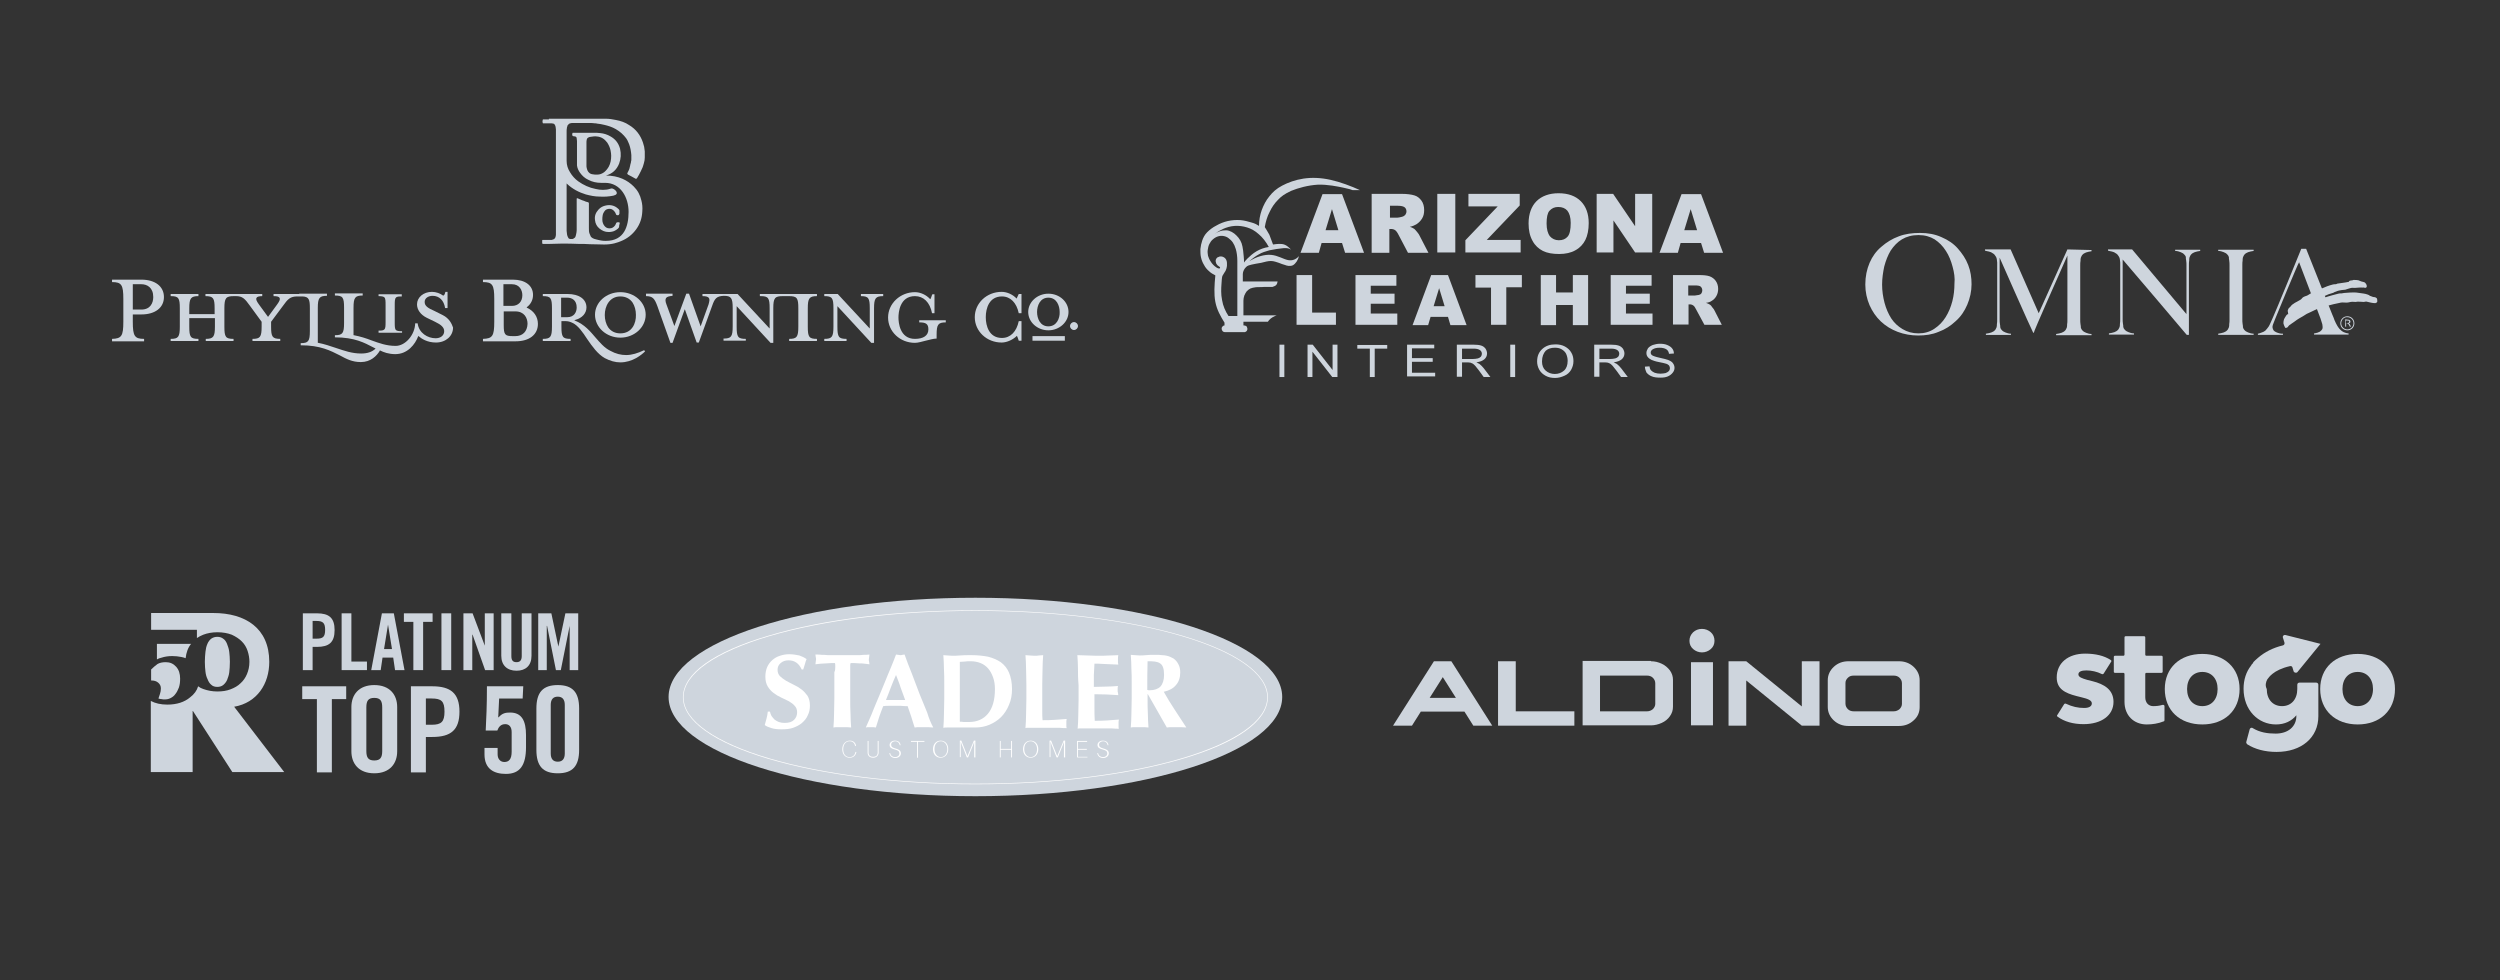
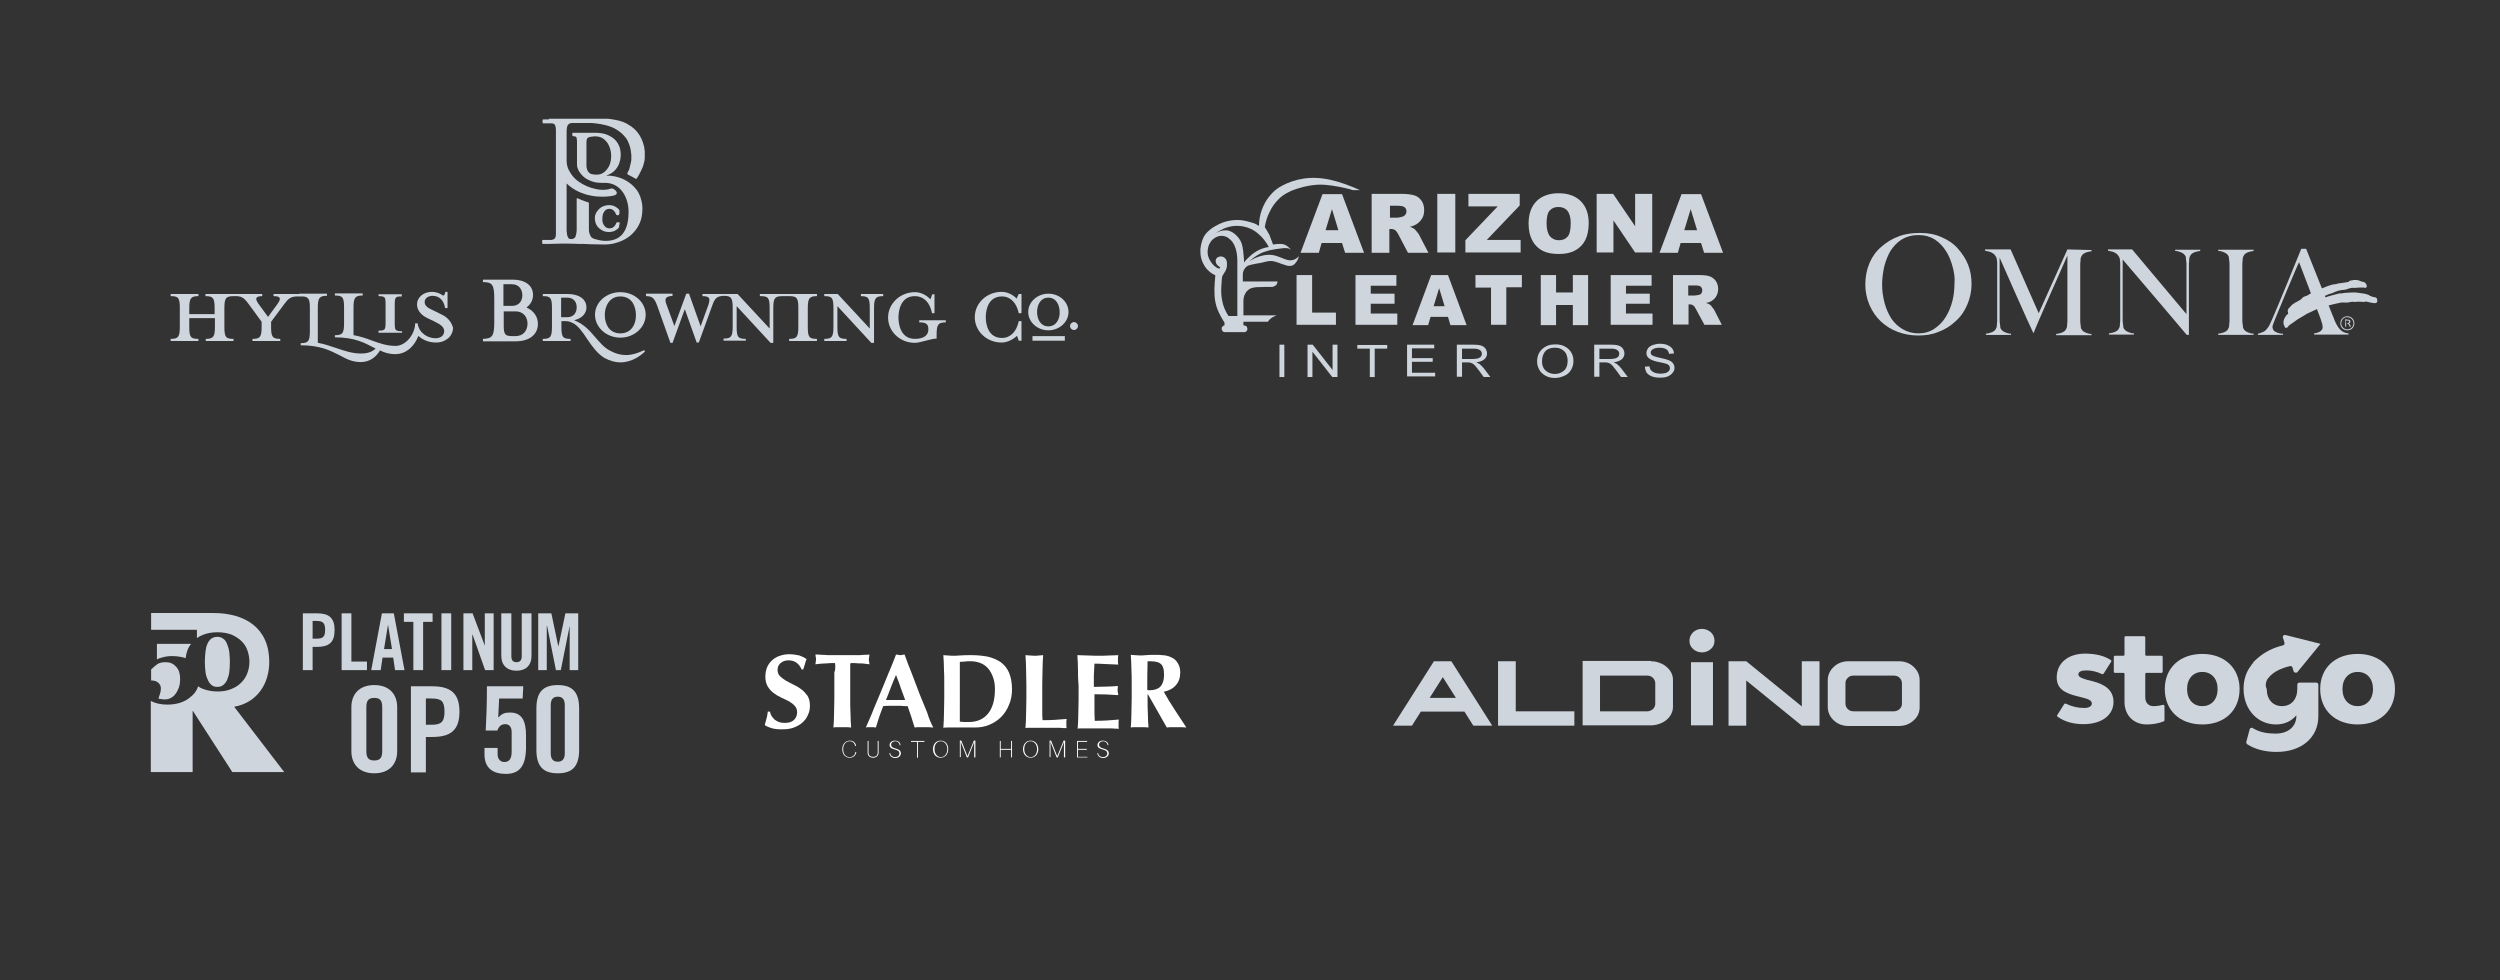
<svg xmlns="http://www.w3.org/2000/svg" version="1.1" id="Layer_1" x="0px" y="0px" viewBox="0 0 818.9 321" style="enable-background:new 0 0 818.9 321;" xml:space="preserve">
  <rect x="0" y="0" width="818.9" height="321" fill="#333333" stroke="none" />
  <style type="text/css">
	.st0{fill:#CED5DD;}
	.st1{fill-rule:evenodd;clip-rule:evenodd;fill:#CED5DD;}
	.st2{enable-background:new    ;}
	.st3{fill:#FFFFFF;}
</style>
  <g>
    <path class="st0" d="M644.4,99.8c-0.9,2.1-2.1,3.9-3.8,5.4c-1.6,1.5-3.4,2.7-5.6,3.5c-2.1,0.9-4.4,1.2-6.7,1.2s-4.6-0.4-6.7-1.2   s-3.9-1.9-5.5-3.4c-1.6-1.5-2.8-3.3-3.7-5.3c-0.9-2.1-1.4-4.4-1.4-6.8c0-2.6,0.5-5,1.4-7.1c0.9-2.1,2.2-3.9,3.9-5.3   c1.6-1.4,3.5-2.6,5.7-3.4c2.1-0.8,4.4-1.1,6.9-1.1c2.6,0,4.9,0.4,7.1,1.4c2.1,0.9,3.9,2.1,5.3,3.7s2.6,3.3,3.4,5.4   c0.8,2,1.1,4.2,1.1,6.3C645.8,95.4,645.3,97.7,644.4,99.8 M639.6,87.4c-0.5-1.9-1.2-3.7-2.2-5.2c-1-1.6-2.2-2.8-3.7-3.8   c-1.5-0.9-3.2-1.4-5.3-1.4s-3.9,0.5-5.4,1.4s-2.7,2.2-3.7,3.7c-0.9,1.5-1.6,3.3-2.1,5.2c-0.4,1.9-0.7,3.9-0.7,5.9   c0,2.1,0.3,4.1,0.8,6c0.5,1.9,1.3,3.7,2.2,5.1c1,1.5,2.2,2.6,3.7,3.5c1.5,0.9,3.2,1.4,5.2,1.4s3.7-0.5,5.2-1.5   c1.5-1,2.7-2.2,3.7-3.8c1-1.6,1.7-3.3,2.2-5.2c0.5-1.9,0.7-3.9,0.7-5.8C640.4,91.1,640.1,89.2,639.6,87.4" />
    <path class="st0" d="M745.2,104.6c-0.7,1.7-0.9,2.2-0.8,2.8c0.1,0.4,0.2,0.6,0.4,0.9c0.4,0.4,1.1,0.7,1.9,0.9   c0.4,0.1,0.7,0.1,1.1,0.1v0.4h-8.2v-0.4c0.6-0.1,1.3-0.4,1.8-0.6c0.5-0.3,0.7-0.4,0.8-0.6c0.2-0.2,0.4-0.4,0.9-1.1   c0.4-0.6,0.9-1.9,1.5-3.2c0.6-1.2,8.7-21,9.2-22.3h1.6c0,0,7.9,19.8,8.5,21.4c0.4,0.9,0.6,1.4,0.8,2c0.4,0.9,0.5,1.1,0.9,1.8   c0.3,0.5,0.9,1.5,2.1,2.1c0.4,0.2,1.1,0.4,1.6,0.4v0.4h-11.3v-0.4c0.1,0,0.3,0,0.6-0.1s0.6-0.1,0.9-0.3c0.4-0.1,0.6-0.3,0.9-0.6   c0.2-0.2,0.4-0.5,0.4-0.9c0-0.2,0-0.5-0.1-1.1c-0.1-0.4-0.6-1.9-0.6-1.9l-7-18.4C752.8,86.1,745.6,103.6,745.2,104.6" />
    <path class="st0" d="M730.3,86.9c0-0.4,0-1.1-0.1-1.6c-0.1-0.4-0.1-0.7-0.1-1c-0.1-0.4-0.2-0.6-0.4-0.8c-0.4-0.5-0.8-0.7-1.3-0.9   c-0.5-0.2-1.1-0.4-1.8-0.4v-0.4h11.6v0.4c-0.6,0.1-1.3,0.2-1.8,0.4c-0.5,0.2-0.9,0.4-1.3,0.9c-0.1,0.2-0.3,0.5-0.4,0.8   c-0.1,0.4-0.1,0.6-0.1,1c-0.1,0.4-0.1,1.1-0.1,1.6v17.7c0,0.4,0,1.1,0.1,1.6c0.1,0.4,0.1,0.7,0.1,1c0.1,0.3,0.2,0.6,0.4,0.8   c0.4,0.5,0.8,0.7,1.3,0.9c0.5,0.2,1.1,0.4,1.8,0.4v0.4h-11.6v-0.4c0.6-0.1,1.3-0.2,1.8-0.4c0.5-0.2,0.9-0.4,1.3-0.9   c0.1-0.2,0.3-0.5,0.4-0.8c0.1-0.4,0.1-0.6,0.1-1c0.1-0.4,0.1-1.1,0.1-1.6V86.9z" />
    <path class="st0" d="M694.5,86c-0.1-0.9-0.1-1.4-0.4-1.9c-0.3-0.5-0.6-0.9-1-1.1c-0.4-0.3-0.8-0.5-1.3-0.6   c-0.6-0.1-0.9-0.2-1.3-0.3v-0.4h7.9l17.8,21.2l0,0v-16c0-0.4,0-1.1-0.1-1.6c-0.1-0.4-0.1-0.7-0.1-1s-0.2-0.6-0.4-0.8   c-0.4-0.5-0.8-0.7-1.3-0.9c-0.5-0.2-1.1-0.4-1.8-0.4v-0.4h8.2v0.4c-0.6,0.1-1.3,0.2-1.8,0.4c-0.5,0.2-0.9,0.4-1.3,0.9   c-0.1,0.2-0.3,0.5-0.4,0.8c-0.1,0.4-0.1,0.6-0.1,1c-0.1,0.4-0.1,1.1-0.1,1.6v22.8h-0.7c0,0-19.3-22.8-21-24.7l0,0v19.5   c0,0.4,0,1.1,0.1,1.6c0.1,0.4,0.1,0.7,0.1,1c0.1,0.4,0.2,0.6,0.4,0.8c0.4,0.5,0.8,0.7,1.3,0.9c0.5,0.2,1.1,0.4,1.8,0.4v0.4h-8.2   v-0.4c0.6-0.1,1.3-0.2,1.8-0.4c0.5-0.2,0.9-0.4,1.3-0.9c0.1-0.2,0.3-0.5,0.4-0.8c0.1-0.4,0.1-0.6,0.1-1c0.1-0.4,0.1-1.1,0.1-1.6   L694.5,86L694.5,86z" />
    <path class="st0" d="M685.1,81.9v0.4c-0.6,0.1-1.3,0.2-1.8,0.4c-0.5,0.2-0.9,0.4-1.3,0.9c-0.1,0.2-0.3,0.5-0.4,0.8   c-0.1,0.4-0.1,0.6-0.1,1c-0.1,0.4-0.1,1.1-0.1,1.6v17.7c0,0.4,0,1.1,0.1,1.6c0.1,0.4,0.1,0.7,0.1,1c0.1,0.3,0.2,0.6,0.4,0.8   c0.4,0.5,0.8,0.7,1.3,0.9s1.1,0.4,1.8,0.4v0.4h-11.6v-0.4c0.6-0.1,1.3-0.2,1.8-0.4c0.5-0.2,0.9-0.4,1.3-0.9   c0.1-0.2,0.3-0.5,0.4-0.8c0.1-0.4,0.1-0.6,0.1-1c0.1-0.4,0.1-1.1,0.1-1.6V83.7c-10.9,24.6-10.8,24.6-11,25.3h-0.2   C665,107.1,655,84.4,655,84.4v0.7v19.5c0,0.4,0,1.1,0.1,1.6c0.1,0.4,0.1,0.7,0.1,1c0.1,0.4,0.2,0.6,0.4,0.8   c0.4,0.5,0.8,0.7,1.3,0.9c0.5,0.2,1.1,0.4,1.8,0.4v0.4h-8.2v-0.4c0.6-0.1,1.3-0.2,1.8-0.4c0.5-0.2,0.9-0.4,1.3-0.9   c0.1-0.2,0.3-0.5,0.4-0.8c0.1-0.4,0.1-0.6,0.1-1c0.1-0.4,0.1-1.1,0.1-1.6V86c-0.1-0.9-0.1-1.4-0.4-1.9c-0.3-0.5-0.6-0.9-1-1.1   c-0.4-0.3-0.8-0.5-1.3-0.6c-0.6-0.1-0.9-0.2-1.3-0.3v-0.4h8.4l9.2,20.9c0,0,9.3-20.7,9.4-20.9L685.1,81.9L685.1,81.9z" />
    <path class="st1" d="M770.9,91.7c0.6,0,1.1,0,1.6,0.1c0.3,0.1,0.7,0.3,1,0.4c0.4,0.1,1,0.2,1.2,0.4c0.4,0.3,1.1,1.7-0.1,1.7   c-0.2-0.2-0.4-0.1-0.8-0.1c-0.6-0.1-1.9,0.1-2.4,0.1c-0.6,0-1-0.1-1.6,0.1c-0.5,0.1-1.2,0.4-1.6,0.5c-0.4,0-0.7,0.1-1.1,0.1   c-0.6,0.1-1.3,0.2-1.9,0.5c-0.4,0.1-0.6,0.2-0.9,0.4c-0.5,0.2-1.1,0.3-1.6,0.5c-0.3,0.1-0.5,0.2-0.9,0.4c-0.3,0.1-0.9,0.3-1.1,0.4   c-0.5,0.2-0.9,0.4-1.4,0.6c-0.4,0.2-1,0.6-0.7,0.6c0.1,0,1.1-0.4,1.6-0.6c0.4-0.1,0.7-0.1,1-0.3c0.4-0.1,0.9-0.2,1.4-0.4   c0.5-0.1,0.9-0.3,1.4-0.4c0.4-0.1,1.5-0.4,1.9-0.5c0.4-0.1,0.6-0.1,1.1-0.1c0.6-0.1,1.1-0.2,1.7-0.2c0.9-0.1,1.6-0.1,2.4-0.1   c0.4,0,0.9,0,1.3,0.1c1.1,0.2,2.2,0.2,3.2,0.6c0.6,0.2,0.5,0.4,1,0.5c0.4,0.1,0.6,0.3,0.9,0.3c0.5,0,0.9,0.2,1.1,0.5   c0.1,0.2,0.1,0.6,0.1,1c-0.1,0.4-0.4,0.3-0.6,0.5c-1.1,0-1.9-0.3-2.9-0.5c-0.2-0.1-0.6,0.1-0.9,0.1c-0.9,0-1.9-0.2-2.7,0   c-0.6,0-1-0.1-1.6,0c-0.5,0.1-1.1,0.3-1.9,0.2c-0.3,0-1.2-0.1-1.7,0.1c-1.7,0.3-2.6,0.6-3.8,0.9c-0.4,0-1,0.3-1.4,0.4   c-0.7,0.2-1.3,0.4-2,0.6c-0.7,0.4-1.6,0.7-2.3,1.1c-0.4,0.2-0.9,0.4-1.3,0.6c-0.9,0.6-1.6,1-2.5,1.5c-0.5,0.3-1.1,0.7-1.6,1.1   c-0.5,0.4-1.1,0.7-1.6,1.1c-0.5,0.4-0.4,0.9-1.3,0.9c-0.1-0.1,0,0-0.1-0.1c-0.2-0.4-0.4-0.8-0.5-1.2c-0.1-0.3,0-0.6,0-0.9   c0.1-0.9,0.6-1.3,0.9-1.9c0.1-0.2,0.4-0.4,0.6-0.4c0.1,0,0-0.1,0-0.2c-0.1-0.1,0-0.5-0.1-0.6c-0.1-0.3,0-0.6,0.2-1   c0-0.1,0.5-0.5,0.6-0.6c0.7-1.1,2.2-1.6,3.3-2.3c0.4-0.2,0.6-0.7,1-0.9c0.4-0.2,0.6-0.3,1-0.4c0.4-0.1,1-0.6,1.4-0.8   c0.4-0.1,0.4-0.1,0.7-0.3c0.5-0.2,0.7-0.4,1.2-0.6c0.6-0.3,1.1-0.4,1.7-0.7c1.1-0.5,2.4-1,3.6-1.3c0.3-0.1,0.6-0.1,0.9-0.1   c0.2,0,0.5-0.1,0.6-0.2c1.2-0.2,2.5-0.3,3.8-0.6C769.5,91.7,770.4,92,770.9,91.7" />
    <path class="st0" d="M771.2,105.9c0,1.3-1,2.3-2.3,2.3s-2.3-1-2.3-2.3c0-1.3,1-2.3,2.3-2.3S771.2,104.6,771.2,105.9 M766.9,105.9   c0,1.1,0.9,2,2,2c1.1,0,2-0.9,2-2c0-1.1-0.9-2-2-2C767.8,103.8,766.9,104.8,766.9,105.9 M769,104.7c0.5,0,0.9,0.2,0.9,0.6   c0,0.3-0.1,0.6-0.6,0.6c0.4,0.2,0.4,0.2,0.8,1.1h-0.4c-0.4-0.9-0.6-1.1-1.1-1.1h-0.1v1.1h-0.3v-2.4L769,104.7L769,104.7z    M768.7,105.8c0.6,0,0.8-0.1,0.8-0.4c0-0.4-0.2-0.4-0.7-0.4h-0.4v0.9H768.7z" />
  </g>
  <g>
    <g>
      <path class="st0" d="M673.9,234.2l2.2-3.5c0.1-0.2,0.4-0.3,0.6-0.2c2.1,1,4,1.4,6,1.4c1.5,0,2.5-0.5,2.5-1.5s-1.3-1.5-3.4-2    l-1.6-0.4c-3.9-1-6.5-2.4-6.5-6.1c0-4.7,3.7-7.8,9.3-7.8c3.4,0,6.3,0.7,8.4,2.1c0.2,0.1,0.3,0.4,0.1,0.6l-2.4,3.8    c-0.1,0.2-0.4,0.3-0.6,0.2c-1.6-0.8-3.4-1.2-5.1-1.2c-1.6,0-2.6,0.4-2.6,1.3c0,0.9,1.2,1.3,2.9,1.8l1.6,0.4c4.1,1,7,2.9,7,6.8    c0,4.4-3.9,7.3-9.8,7.3c-3.4,0-6.3-0.8-8.6-2.5C673.8,234.6,673.7,234.4,673.9,234.2z" />
    </g>
    <g>
      <path class="st0" d="M709,231.3v4.6c0,0.2-0.1,0.4-0.3,0.4c-1.7,0.7-3.7,1-5.5,1c-4.3,0-7.3-3-7.3-7.4v-9.1c0-0.3-0.2-0.4-0.4-0.4    h-2.7c-0.3,0-0.4-0.2-0.4-0.4v-4.8c0-0.3,0.2-0.4,0.4-0.4h2.7c0.3,0,0.4-0.2,0.4-0.4v-5.6c0-0.3,0.2-0.4,0.4-0.4h6    c0.3,0,0.4,0.2,0.4,0.4v5.6c0,0.3,0.2,0.4,0.4,0.4h4.9c0.3,0,0.4,0.2,0.4,0.4v4.8c0,0.3-0.2,0.4-0.4,0.4h-4.9    c-0.3,0-0.4,0.2-0.4,0.4v7.6c0,1.8,1.1,2.9,2.6,2.9c1,0,2-0.1,3-0.4C708.7,230.8,709,231,709,231.3z" />
    </g>
    <g>
      <path class="st0" d="M709.1,225.7c0-6.9,4.9-11.5,12.3-11.5c7.2,0,12.2,4.6,12.2,11.5c0,7-4.9,11.6-12.2,11.6    C714,237.3,709.1,232.7,709.1,225.7z M726.4,225.7c0-3.4-2-5.6-5-5.6c-3,0-5,2.2-5,5.6c0,3.4,2,5.6,5,5.6    C724.4,231.3,726.4,229.1,726.4,225.7z" />
    </g>
    <g>
      <path class="st0" d="M760,225.7c0-6.9,4.9-11.5,12.3-11.5c7.2,0,12.2,4.6,12.2,11.5c0,7-4.9,11.6-12.2,11.6    C765,237.3,760,232.7,760,225.7z M777.3,225.7c0-3.4-2-5.6-5-5.6c-3,0-5,2.2-5,5.6c0,3.4,2,5.6,5,5.6    C775.2,231.3,777.3,229.1,777.3,225.7z" />
    </g>
    <g>
      <path class="st0" d="M738,217.2L738,217.2c-0.3,0.3-0.6,0.6-0.8,1C737.4,217.9,737.7,217.5,738,217.2z" />
      <path class="st0" d="M760.2,211.1L760.2,211.1L760.2,211.1z" />
      <path class="st0" d="M742.7,222.5c0.3-0.4,0.8-1.1,1.7-1.8c1.1-0.9,3-1.9,5.7-2.5c0.4-0.1,0.7,0.1,0.8,0.4l0.4,1.3    c0.2,0.5,0.9,0.6,1.2,0.3l7.6-9.3l0,0l-11.5-2.9c-0.6-0.1-1,0.4-0.8,0.9l0.5,1.6c0.1,0.4-0.1,0.8-0.5,0.9c-3.3,0.8-6,2.2-8.2,4.1    c-0.6,0.5-1.1,1-1.6,1.5l0.1,0.1c-0.3,0.3-0.6,0.6-0.8,1c-1.5,1.9-2.4,4.5-2.4,7.5c0,7,4.8,11.7,10.6,11.7c2.9,0,5.1-1.1,6.7-3    v0.2c0,3.5-2.7,5.8-6.8,5.8c-2.7,0-5.2-0.4-7.5-1.8c-0.4-0.3-0.9,0-1,0.4l-1.1,4.1c-0.1,0.3,0.1,0.6,0.3,0.8    c2.5,1.6,5.8,2.5,9.6,2.5c8.2,0,13.7-4.7,13.7-11.7v-10.3c0-0.4-0.3-0.7-0.7-0.7h-5.5c-0.4,0-0.7,0.3-0.7,0.7v1.4    c0,3.4-2,5.6-5,5.6c-3,0-5-2.2-5-5.6C741.9,224.5,742.2,223.4,742.7,222.5L742.7,222.5z" />
    </g>
  </g>
  <g>
    <g class="st2">
      <path class="st0" d="M475.4,216.6l13.4,21.1h-6.2l-2.9-4.6h-14.3l-2.9,4.6h-6.2l13.4-21.1H475.4z M468.3,228.6h8.6l-4.3-6.8    L468.3,228.6z" />
      <path class="st0" d="M490.7,237.7v-21.1h5.8V233h19.2v4.7H490.7z" />
      <path class="st0" d="M540.8,216.6c1.3,0,2.4,0.3,3.5,0.8c1.1,0.5,2,1.3,2.7,2.2c0.7,1,1,2,1,3.1v8.8c0,1.1-0.3,2.1-1,3.1    c-0.7,1-1.6,1.7-2.7,2.2c-1.1,0.5-2.3,0.8-3.5,0.8h-22.4v-21.1H540.8z M524.1,233h15.4c0.8,0,1.4-0.3,1.9-0.7    c0.5-0.5,0.8-1.1,0.8-1.7v-6.8c0-0.7-0.3-1.3-0.8-1.8c-0.5-0.5-1.2-0.7-1.9-0.7h-15.4V233z" />
      <path class="st0" d="M572,216.6l18.2,14.8v-14.8h5.8v21.1h-5.8L572,222.9v14.8h-5.8v-21.1H572z" />
      <path class="st0" d="M622,216.6c1.9,0,3.5,0.6,4.8,1.8c1.3,1.2,2,2.7,2,4.4v8.8c0,1.7-0.6,3.2-2,4.4c-1.3,1.2-2.9,1.8-4.8,1.8    h-16.5c-1.9,0-3.5-0.6-4.8-1.8c-1.3-1.2-2-2.7-2-4.4v-8.8c0-1.7,0.7-3.2,2-4.4c1.3-1.2,2.9-1.8,4.8-1.8H622z M605.3,222    c-0.5,0.5-0.8,1-0.8,1.7v6.8c0,0.7,0.3,1.3,0.8,1.8c0.5,0.5,1.2,0.7,1.9,0.7h13.1c0.8,0,1.4-0.3,1.9-0.7c0.5-0.5,0.8-1.1,0.8-1.7    v-6.8c0-0.7-0.3-1.3-0.8-1.8c-0.5-0.5-1.2-0.7-1.9-0.7h-13.1C606.4,221.3,605.8,221.5,605.3,222z" />
    </g>
    <g class="st2">
      <path class="st0" d="M557.5,213.7c-1.1,0-2.1-0.4-2.9-1.1c-0.8-0.7-1.2-1.6-1.2-2.7c0-1.1,0.4-2,1.2-2.8c0.8-0.7,1.7-1.1,2.9-1.1    c1.1,0,2.1,0.4,2.9,1.1c0.8,0.7,1.2,1.7,1.2,2.8c0,1.1-0.4,2-1.2,2.7C559.6,213.3,558.6,213.7,557.5,213.7z M553.9,216.9h7.2v20.7    h-7.2V216.9z" />
    </g>
  </g>
  <g>
    <g>
-       <path class="st0" d="M46.3,101.4h-2.8v-8.3h2.8c1.9,0,3.9,1.1,3.9,4.2C50.2,99.3,49.2,101.4,46.3,101.4 M46.3,91.6h-9.6v0.8    c3.1,0,3.7,0.9,3.7,5.5v7.5c0,4.7-0.6,5.5-3.7,5.6v0.8h10.5v-0.8c-3.1,0-3.7-0.9-3.7-5.6V103h2.8c4.5,0,7.4-2.2,7.4-5.7    C53.7,93.8,50.8,91.6,46.3,91.6" />
      <path class="st0" d="M168.8,110.1h-0.9c-2.5,0-2.9-0.5-2.9-3.6v-4.5h3.8c2.9,0,4,2.1,4,4.1C172.7,108.6,171.2,110.1,168.8,110.1     M164.9,93.1h2.8c2.5,0,3.4,2,3.4,3.6c0,2.1-1.3,3.5-3.4,3.5h-2.8V93.1z M172.6,100.8l-0.1-0.1l0.1-0.1c1.3-1,2-2.4,2-4    c0-3.1-2.6-5-6.6-5h-9.8v0.8c3.1,0,3.7,0.9,3.7,5.5v7.5c0,4.7-0.6,5.5-3.7,5.6v0.8h10.7c4.5,0,7.3-2.2,7.3-5.7    C176.2,103.7,174.8,101.8,172.6,100.8" />
      <path class="st0" d="M145,103.2l-2.6-1.3c-2.3-1-3.3-1.7-3.3-3c0-1.3,1.3-2,2.6-2c2.2,0,3.7,1.5,4.1,4h0.8v-5.3h-0.7    c-0.1,0.5-0.3,1-0.6,1.2l-0.1,0l-0.1,0c-0.9-0.7-2.3-1.2-3.6-1.2c-2.8,0-4.9,1.8-4.9,4.1c0,1.8,1.2,3.4,3.2,4.4l2.7,1.3    c2.1,1,3,1.9,3,3.1c0,1.4-1.2,2.3-2.8,2.3c-2.6,0-5.5-1.7-5.9-4.9h-0.8c-0.1,3.8-3.2,7.4-6.4,7.4c-3,0-5.4-0.9-7.9-1.8    c-1.8-0.7-3.7-1.3-5.8-1.7l-0.1,0v-9c0-3.3,0.5-4,3-4v-0.7h-9.1v0.7c2.6,0,3,0.6,3,4v5c0,3.4-0.5,4-3,4v0.7    c6.5,0,9.7,1.8,12.6,3.3c0.2,0.1,0.4,0.2,0.6,0.3l0.1,0.1l-0.1,0.1c-1.1,1-2.6,1.5-4.6,1.5c-3,0-5.5-0.9-8.2-1.8    c-1.8-0.6-3.8-1.3-5.9-1.7l-0.1,0v-11.4c0-3.3,0.5-4,3-4v-0.7h-9.1v0.1h-8.4V97c1.2,0,1.8,0.2,2,0.6c0.2,0.4,0,1-0.8,2.1l-3,4.1    l-3-4.1c-0.8-1.1-1-1.7-0.8-2.1c0.2-0.4,0.8-0.6,1.9-0.6v-0.7H67.3V97c2.6,0,3,0.7,3,4v1.9H62V101c0-3.3,0.5-4,3-4v-0.7h-9.1V97    c2.6,0,3,0.6,3,4v6c0,3.4-0.5,4-3,4v0.7H65V111c-2.6,0-3-0.6-3-4v-2.8h8.4v2.8c0,3.3-0.5,4-3,4v0.7h9.1V111c-2.6,0-3-0.6-3-4v-6    c0-3.4,0.5-4,3.1-4h0.7c2.1,0,2.9,0.8,4.6,3.2l3.8,5.2v1.6c0,3.4-0.5,4-3,4v0.7h9.1V111c-2.6,0-3-0.7-3-4v-1.6l3.8-5.1    c1.7-2.4,2.5-3.2,4.8-3.2h1.6v0l0.1,0c2.1,0.1,2.4,1,2.4,3.9v7.4c0,3.4-0.5,4-3,4v0.7c6.5,0,9.8,1.8,12.8,3.3    c2.2,1.2,4.1,2.2,6.9,2.2c3.2,0,5.2-2,6.2-3.7l0-0.1l0.1,0c1.2,0.6,2.8,1.2,5,1.2c4,0,6.5-3.2,7.5-5.9l0-0.1l0.1,0.1    c0.9,0.8,2.8,2.1,5.7,2.1h0c3.2,0,5.6-2.1,5.6-4.9C148,106.1,147.2,104.3,145,103.2" />
      <path class="st0" d="M203.2,109.2c-1.7,0-3.1-0.7-4-2c-0.7-1.1-1.1-2.5-1.1-4c0-3,1.6-6.1,5.1-6.1c1.7,0,3.1,0.7,4,2    c0.7,1.1,1.1,2.5,1.1,4C208.4,105.9,207,109.2,203.2,109.2 M203.2,95.7c-4.6,0-8.3,3.3-8.3,7.4c0,4.1,3.7,7.5,8.3,7.5    c4.6,0,8.3-3.4,8.3-7.5C211.5,99,207.8,95.7,203.2,95.7" />
      <path class="st0" d="M281.9,97c2.6,0,3,0.6,3,4v6.6l-0.2-0.2l-10.3-11.1H270V97c2.6,0,3,0.6,3,4v6c0,3.4-0.5,4-3,4v0.7h7.3V111    c-2.6,0-3-0.6-3-4v-6.7l0.2,0.2l10.9,11.8h0.9V101c0-3.3,0.5-4,3-4v-0.7h-7.3V97z" />
      <path class="st0" d="M301.2,105.6c2.2,0,2.9,0.6,2.9,2.3c0,2-1.6,3.1-4.4,3.1c-5,0-5.4-5.4-5.4-7c0-1.6,0.4-7,5.4-7    c2.8,0,4.9,2,5.6,5.6h0.8v-6.2h-0.7c0,0.1-0.1,0.2-0.1,0.2c-0.2,0.5-0.3,1-0.5,1.3l-0.1,0.1l-0.1-0.1c-1.2-1.3-3.1-2.2-4.9-2.2    c-4.8,0-8.8,3.7-8.8,8.3c0,4.6,3.9,8.3,8.8,8.3c1,0,2.3-0.4,3.5-0.7c1.3-0.3,2.6-0.7,3.6-0.7v-1.3c0-3.3,0.5-4,3-4v-0.7h-8.7    V105.6z" />
      <path class="st0" d="M185.8,103.9h-2v-6.4h2c1.5,0,3.1,0.8,3.1,3.2C188.9,102.2,188.1,103.9,185.8,103.9 M205.1,116.3    c-1.7,0-3.4-0.4-5.2-1.4c-2-1-3.3-2.6-4.8-4.3c-1.8-2.1-3.6-4.3-6.8-5.6l-0.2-0.1l0.3-0.1c2.3-0.6,3.7-2.2,3.7-4.1    c0-2.7-2.4-4.4-6.2-4.4h-8.1V97c2.6,0,3,0.6,3,4v6c0,3.4-0.5,4-3,4v0.7h9.1V111c-2.6,0-3-0.6-3-4v-1.8h1.5c0.7,0,1.4,0.2,2.2,0.6    c1.7,0.8,3.2,2.9,4.7,5.2c1.7,2.5,3.5,5,5.8,6.3c1.7,0.9,3.4,1.4,5.1,1.4c4,0,7-2.5,8.1-3.6l-0.3-0.4    C208.9,115.7,207,116.3,205.1,116.3" />
      <path class="st0" d="M249.1,97c2.6,0,3,0.6,3,4v6.6l-0.2-0.2l-10.3-11.1h-11.5V97c1.2,0,1.8,0.2,2.1,0.6c0.3,0.4,0.2,1-0.1,2.1    l-2.6,7.2l-3.8-10.7h-0.9l-3.9,10.6l-2.6-7.1c-0.4-1-0.4-1.7-0.1-2.1c0.3-0.4,1-0.6,2.1-0.7v-0.7h-8.7V97c2.2,0,2.8,0.8,3.7,3.2    l4.3,12.1h0.7l4-11l0.1,0.2l3.8,10.7h0.7l4.4-12.1c0.8-2.3,1.4-3.1,3.8-3.2c2.4,0,2.9,0.7,2.9,4v6c0,3.4-0.5,4-3,4v0.7h7.3V111    c-2.6,0-3-0.6-3-4v-6.7l0.2,0.2l10.9,11.8h0.9V101c0-3.4,0.5-4,3.1-4h2c2.7,0,3.1,0.6,3.1,4v6c0,3.4-0.5,4-3,4v0.7h9.1V111    c-2.6,0-3-0.6-3-4v-6c0-3.3,0.5-4,3-4v-0.7h-18.7V97z" />
      <path class="st0" d="M131.6,108.5c-0.9,0-1.6-0.1-1.9-0.4c-0.4-0.4-0.4-1.2-0.4-2.6c0-0.3,0-0.6,0-0.9V101c0-0.3,0-0.7,0-0.9    c0-1.4,0-2.2,0.4-2.6c0.3-0.4,1-0.4,1.9-0.4v-0.7H124V97c0.9,0,1.6,0.1,1.9,0.4c0.4,0.4,0.4,1.2,0.4,2.6c0,0.3,0,0.6,0,0.9v3.5    c0,0.3,0,0.7,0,0.9c0,1.4,0,2.2-0.4,2.6c-0.4,0.4-1,0.4-1.9,0.4v0.7h7.7V108.5z" />
      <path class="st0" d="M333,97.8c-1.2-1.3-3.1-2.2-4.9-2.2c-4.9,0-8.8,3.7-8.8,8.3c0,4.6,3.9,8.3,8.8,8.3c1.8,0,3.8-1,5-2.2    c0.2,0.3,0.4,1,0.6,1.6h0.9v-6.4h-0.9c-0.7,3.4-2.7,5.5-5.5,5.5c-4.2,0-5.3-3.9-5.3-6.8s1.1-6.8,5.3-6.8c2.8,0,4.8,2.1,5.5,5.5    h0.9v-6.3h-0.9C333.4,96.8,333.2,97.5,333,97.8" />
      <path class="st0" d="M343.4,106.9c-2.7,0-3.7-2.6-3.7-4.7c0-2.1,1-4.7,3.7-4.7c2.7,0,3.7,2.6,3.7,4.7    C347.2,104.3,346.1,106.9,343.4,106.9 M343.4,96.2c-3.6,0-6.6,2.7-6.6,6c0,3.3,3,6,6.6,6c3.6,0,6.6-2.7,6.6-6    C350,98.9,347.1,96.2,343.4,96.2" />
      <rect x="338.2" y="110.1" class="st0" width="10.6" height="1.5" />
      <path class="st0" d="M351.8,105.5c-0.7,0-1.3,0.6-1.3,1.3c0,0.7,0.6,1.3,1.3,1.3c0.7,0,1.3-0.6,1.3-1.3    C353.1,106.1,352.5,105.5,351.8,105.5" />
    </g>
    <g>
      <path class="st0" d="M197.9,56.4c-0.7,0.5-1.4,0.8-2.3,0.8c-0.5,0-1,0-1.4-0.1c-0.2,0-0.4-0.1-0.5-0.1c-0.9-0.3-1.3-1-1.5-1.9    c-0.1-0.3-0.1-0.6-0.1-1v-7.3c0-0.4,0-0.7,0.1-1.1c0.1-0.3,0.2-0.5,0.4-0.6c0.3-0.2,0.7-0.3,1-0.3c0.6-0.1,1.3-0.2,1.9-0.1    c1.4,0.1,2.5,0.8,3.4,2c0.5,0.8,0.9,1.6,1.1,2.6c0.1,0.6,0.2,1.1,0.2,1.7c0,1.3-0.2,2.5-0.8,3.6C199,55.3,198.5,55.9,197.9,56.4     M179.8,39.1h-1.1h-0.3h-0.4c0,0-0.1,0-0.1,0c-0.1,0-0.1,0-0.1,0.1c0,0,0,0,0,0.1c0,0.1-0.1,0.2-0.1,0.3c0,0.3,0,0.5,0.1,0.7    c0,0.1,0.1,0.1,0.1,0.1c0,0,0.1,0,0.2,0h0.2c0.2,0,0.5,0,0.9,0c0.1,0,0.1,0,0.2,0c0.4,0,0.7,0,1,0c0.1,0,0.2,0,0.3,0    c0.2,0,0.4,0.1,0.6,0.1c0.3,0.1,0.5,0.4,0.6,0.7c0,0.1,0.1,0.3,0.1,0.4c0,0.3,0.1,0.5,0.1,0.8c0,0.3,0,0.5,0,0.8    c0,3.2,0,6.4,0,9.6c0,4.5,0,9,0,13.5c0,2.9,0,5.7,0,8.6c0,0.7,0,1.4,0,2c0,0.3-0.1,0.6-0.2,0.9c0,0.1-0.1,0.1-0.1,0.2    c-0.1,0.1-0.2,0.2-0.3,0.3c-0.1,0-0.1,0.1-0.2,0.1c-0.2,0.1-0.4,0.1-0.6,0.2c-0.1,0-0.2,0-0.4,0c-0.2,0-0.4,0-0.6,0    c-0.1,0-0.3,0-0.5,0c-0.1,0-0.2,0-0.2,0c-0.2,0-0.3,0-0.4,0c-0.1,0-0.1,0-0.2,0c-0.2,0-0.3,0-0.5,0c0,0-0.1,0-0.1,0    c0,0-0.1,0-0.1,0c0,0,0,0.1-0.1,0.1c0,0,0,0.1,0,0.1c0,0.2,0,0.4,0,0.7c0,0.1,0,0.2,0.1,0.3c0,0.1,0,0.1,0.1,0.1c0,0,0.1,0,0.1,0    c0,0,0,0,0,0c0,0,0.1,0,0.1,0c0.1,0,0.2,0,0.3,0c0.3,0,0.6,0,0.9,0c0.5,0,0.9,0,0.9,0c1.3,0,2.6-0.1,3.8-0.1c1.9,0,3.7,0,5.6,0.1    c1.3,0,2.5,0,3.8,0.1c1.9,0,2.8,0.1,4.6,0.1c2.8,0,4.5-0.7,5.5-1.1c2-0.8,3.7-2.1,5-3.9c1.3-1.8,1.9-3.7,2-5.9    c0.1-1.2,0-2.4-0.3-3.5c-0.4-1.8-1.2-3.3-2.5-4.6c-2-2-4.9-3.6-9.2-3.6c0,0-0.1,0-0.1,0c0,0,0,0,0,0c0.1,0,0.1,0,0.2,0    c2.1-0.6,3.5-1.9,4.3-3.9c0.6-1.6,0.7-3.2,0.3-4.9c-0.5-1.8-1.5-3.1-3.1-4c-1-0.6-2.2-1-3.4-1.1c-0.7-0.1-1.4-0.1-2.2-0.1    c-2.2,0-4.4,0-6.6,0h-0.1c-0.1,0-0.2,0-0.2,0.2c-0.1,0.2-0.1,0.5,0,0.7c0,0.1,0.1,0.1,0.2,0.2c0.2,0,0.4,0.1,0.7,0.1    c0.3,0.1,0.5,0.3,0.5,0.6c0,0.3,0.1,0.6,0.1,0.9c0,2.2,0,5.1,0,7.3c0,0.2,0,0.5,0,0.7c0.1,0.9,0.5,1.7,1,2.4    c0.7,1,1.6,1.8,2.7,2.3c1.3,0.7,2.7,1,4.2,1c0.6,0,0.7,0,1.3,0c5.1,0,7.7,4.8,7.7,9.5c0,4.7-1.4,9.5-7.4,9.5c-0.7,0-0.9,0-1.5-0.1    c-0.7-0.1-1-0.2-1.8-0.4c-0.4-0.1-0.8-0.2-1.1-0.4c-0.3-0.2-0.6-0.4-0.7-0.8c-0.1-0.2-0.2-0.5-0.3-0.7c-0.2-0.5-0.2-1.1-0.2-1.7    c0-0.2,0-0.3,0-0.5c0-1.2,0-1,0-2.9c0-1.6,0-2.7,0-4.7c0-0.3-0.1-0.4-0.4-0.5c0,0-0.1,0-0.1,0c-0.4-0.1-0.7-0.2-1.1-0.4    c-0.2-0.1-0.4-0.1-0.6-0.2c-0.2-0.1-0.5-0.2-0.7-0.3c-0.2-0.1-0.4-0.2-0.7-0.3c-0.1,0-0.1,0-0.2-0.1c-0.1,0-0.2,0.1-0.2,0.2    c0,0,0,0.1,0,0.1c0,1.8,0,3.1,0,4.4v1.5c0,0.9,0,1.8,0,2.9c0,0.5,0,1,0,1.4c0,0.5-0.1,0.9-0.2,1.4c-0.1,0.3-0.1,0.6-0.3,0.9    c0,0.1-0.1,0.2-0.2,0.2c-0.1,0.1-0.3,0.2-0.4,0.3c-0.1,0-0.2,0.1-0.3,0.1c-0.2,0-0.3,0-0.4,0c-0.1,0-0.1,0-0.2,0    c-0.1,0-0.1,0-0.2,0c-0.3-0.1-0.5-0.2-0.6-0.5c-0.1-0.1-0.1-0.3-0.2-0.4c-0.1-0.3-0.2-0.6-0.2-0.9c0-0.3-0.1-0.6-0.1-0.9    c0-0.3,0-0.6,0-0.9l0-14.6c0.1,0,0.1,0.1,0.1,0.1c1.8,1.7,3.9,2.8,6.2,3.5c1.5,0.4,3,0.7,4.5,0.7c1.5,0.1,3,0,4.5-0.3    c2.2-0.5,0.7-2-0.2-2.3c-0.2-0.1-0.4-0.1-0.7,0c-0.8,0.3-1.7,0.4-2.5,0.4c-0.8,0-1.6-0.1-2.4-0.3c-2.1-0.4-4-1.3-5.7-2.5    c-1.1-0.8-2-1.8-2.7-3c-0.7-1.1-1.1-2.3-1.1-3.7l0-9.6c0-0.4,0-0.8,0.1-1.2c0-0.1,0-0.3,0.1-0.4c0-0.1,0.1-0.3,0.1-0.4    c0,0,0-0.1,0.1-0.1c0.2-0.3,0.4-0.5,0.8-0.6c0.2,0,0.3-0.1,0.5-0.1c1.4,0,2.7,0,4.1,0c0.6,0,1.1,0,1.7,0c0.6,0,1.1,0,1.7,0.1    c0.3,0,0.5,0,0.8,0.1c0.8,0.1,1.6,0.2,2.3,0.4c1.3,0.3,2.6,0.7,3.8,1.4c1.4,0.8,2.5,1.8,3.4,3c0.3,0.4,0.5,0.8,0.7,1.3    c0.1,0.2,0.2,0.4,0.3,0.7c0.4,1.1,0.6,2.3,0.7,3.5c0,0.2,0,0.5,0,0.7c0,0.2,0,0.5,0,0.7c0,0.2,0,0.5-0.1,0.7    c0,0.3-0.1,0.6-0.2,0.9c0,0.2-0.1,0.3-0.1,0.5c-0.1,0.6-0.3,1.3-0.6,1.8c-0.1,0.1-0.1,0.3-0.2,0.4c0,0.1-0.1,0.1-0.1,0.2    c-0.1,0.2,0,0.3,0.2,0.5l0,0c0.9,0.5,1.6,0.8,2.4,1.3c0.1,0,0.2,0.1,0.2,0.1c0.1,0,0.1,0,0.2-0.1c0.1-0.1,0.1-0.1,0.2-0.2    c0.4-0.6,0.8-1.4,1.2-2.2c0.2-0.5,0.4-0.9,0.6-1.3c0.1-0.4,0.3-0.8,0.4-1.3c0.2-0.6,0.3-1.3,0.3-1.9c0-0.6,0-1.3,0-2    c-0.1-0.5-0.1-1-0.2-1.5c-0.1-0.2-0.1-0.5-0.2-0.7c-0.1-0.2-0.1-0.5-0.2-0.7c-0.8-2.4-2.3-4.4-4.5-5.7c-1.3-0.9-2.8-1.4-4.4-1.7    c-1-0.2-2.1-0.4-3.2-0.4c-0.4,0-0.7,0-1.1,0h-11.2h-5.6H179.8z" />
      <path class="st0" d="M202.4,68.3c-1.1-1-2.5-1.3-3.9-1c-1,0.2-1.8,0.6-2.5,1.4c-0.9,1-1.3,2.1-1.1,3.4c0.1,1.1,0.6,2.1,1.5,2.8    c0.9,0.7,1.8,1.1,2.9,1.1c0.3,0,0.7,0,1.1-0.1c0.7-0.1,1.4-0.5,2-1c0.2-0.2,0.4-0.4,0.4-0.7c0-0.2,0-0.4,0.1-0.6    c0-0.1,0-0.3,0.1-0.4c0-0.2,0-0.3-0.1-0.3c0-0.1-0.1-0.1-0.3-0.1c-0.1,0-0.2,0-0.3,0c-0.2,0-0.4,0.1-0.5,0.3l0,0c0,0,0,0.1,0,0.1    l-0.1,0.2c-0.1,0.1-0.1,0.3-0.2,0.4c-0.5,0.7-1.1,1-1.8,1l-0.1,0c-0.7,0-1.2-0.3-1.6-0.8c-0.4-0.5-0.7-1.2-0.7-2    c0-0.5,0-0.9,0.1-1.4c0.1-0.6,0.3-1,0.6-1.4c0.4-0.6,1-0.8,1.7-0.8c0.7,0,1.2,0.4,1.6,0.9c0.2,0.2,0.3,0.5,0.4,0.7    c0.1,0.4,0.3,0.5,0.6,0.5c0,0,0.1,0,0.1,0c0.3,0,0.4-0.2,0.5-0.5c0-0.2,0-0.4,0-0.6h0l0-0.3c0-0.1,0-0.2,0-0.2    C202.8,68.7,202.7,68.5,202.4,68.3" />
    </g>
  </g>
  <g>
    <path class="st0" d="M56.4,214.9c1,0,2,0.1,3,0.3c0.5,0.1,0.9,0.2,1.4,0.4c0.1-0.9,0.3-1.8,0.6-2.6c0.3-0.8,0.7-1.5,1.2-2.1H51.4   l0,5.1c0.7-0.4,0.6-0.3,1.6-0.6C53.9,215.1,55.1,214.9,56.4,214.9" />
    <path class="st0" d="M49.5,219.3v3.6c0,0,0,0,0.1,0c0.9,0,1.6,0.2,2.2,0.7c0.6,0.5,0.9,1.1,0.9,1.9c0,0.6-0.1,1.2-0.3,1.8   c-0.2,0.7-0.4,1.2-0.5,1.5c0.3,0.1,0.6,0.2,1,0.2c0.4,0.1,0.7,0.1,1,0.1c0.7,0,1.3-0.1,1.9-0.4c0.6-0.3,1.2-0.7,1.6-1.3   c0.5-0.6,0.9-1.4,1.2-2.2c0.3-0.9,0.4-1.8,0.4-2.9c0-1.6-0.4-2.9-1.3-3.9c-0.9-1-2-1.5-3.4-1.5c-1.1,0-2,0.2-2.7,0.6   C50.9,218,50.1,218.7,49.5,219.3" />
    <path class="st0" d="M69.2,224.3c0.5,0.5,1.2,0.7,2,0.7c0.7,0,1.4-0.2,1.9-0.6c0.5-0.4,1-1,1.3-1.7c0.3-0.8,0.6-1.6,0.7-2.5   c0.1-0.9,0.2-2.1,0.2-3.4c0-1.2-0.1-2.3-0.2-3.2c-0.1-1-0.4-1.8-0.7-2.6c-0.3-0.8-0.7-1.4-1.3-1.8c-0.5-0.4-1.2-0.6-1.9-0.6   c-0.8,0-1.4,0.2-2,0.6c-0.5,0.4-1,1-1.3,1.8c-0.3,0.7-0.5,1.5-0.6,2.5c-0.1,1-0.2,2.1-0.2,3.3c0,1.3,0.1,2.3,0.2,3.2   c0.1,0.9,0.3,1.7,0.7,2.5C68.3,223.3,68.7,223.9,69.2,224.3" />
    <path class="st0" d="M76.7,231.5c7.5-1.3,11.5-7.5,11.5-14.7c0-11.1-7.9-16-18.3-16H49.5v5.5h15v2.7c0.6-0.4,1.3-0.8,2.1-1.1   c1.3-0.5,2.9-0.8,4.6-0.8c1.8,0,3.4,0.3,4.7,0.8c1.3,0.6,2.4,1.3,3.3,2.2c0.9,0.9,1.5,1.9,1.9,3.1c0.4,1.2,0.6,2.4,0.6,3.6   c0,1.5-0.3,2.8-0.8,4c-0.5,1.2-1.2,2.2-2.1,3c-0.9,0.9-2,1.5-3.3,2c-1.3,0.5-2.7,0.7-4.3,0.7c-1.7,0-3.2-0.3-4.6-0.8   c-0.6-0.2-1.2-0.5-1.7-0.9c-0.4,1.4-1.3,2.6-2.6,3.6c-1.9,1.6-4.4,2.4-7.5,2.4c-2.1,0-3.9-0.4-5.4-1.2v23.3h13.7v-20h0.1l12.9,20   h17L76.7,231.5z" />
    <path class="st0" d="M102.4,209.2h1.3c2.1,0,2.8-0.6,2.8-2.9c0-2.2-0.7-2.9-2.8-2.9h-1.3V209.2z M99.2,219.5v-18.6h4.6   c4,0,5.8,1.5,5.8,5.5c0,4-1.8,5.5-5.8,5.5h-1.4v7.6H99.2z" />
    <polygon class="st0" points="111.9,200.9 111.9,219.5 120.2,219.5 120.2,216.7 115.1,216.7 115.1,200.9  " />
    <path class="st0" d="M127.1,204.6L127.1,204.6l1.3,8h-2.6L127.1,204.6z M125.1,200.9l-3.5,18.6h3.1l0.6-4.1h3.5l0.6,4.1h3.1   l-3.5-18.6H125.1z" />
    <polygon class="st0" points="132.3,200.9 132.3,203.7 135.4,203.7 135.4,219.5 138.6,219.5 138.6,203.7 141.7,203.7 141.7,200.9     " />
    <rect x="144.6" y="200.9" class="st0" width="3.2" height="18.6" />
    <polygon class="st0" points="158.8,200.9 158.8,211.5 158.8,211.5 154.8,200.9 151.8,200.9 151.8,219.5 154.7,219.5 154.7,207.9    154.8,207.9 158.9,219.5 161.7,219.5 161.7,200.9  " />
    <path class="st0" d="M164.3,200.9h3.2v14c0,1.4,0.5,2,1.7,2c1.2,0,1.7-0.7,1.7-2v-14h3.2v13.9c0,3.2-1.9,4.9-4.9,4.9   c-3.1,0-5-1.8-5-4.9V200.9z" />
    <polygon class="st0" points="185.2,200.9 182.9,211.8 182.9,211.8 180.6,200.9 176.3,200.9 176.3,219.5 179.1,219.5 179.1,205    179.2,205 182.1,219.5 183.7,219.5 186.6,205 186.6,205 186.6,219.5 189.4,219.5 189.4,200.9  " />
-     <polygon class="st0" points="99,224.8 99,229 103.8,229 103.8,253 108.7,253 108.7,229 113.4,229 113.4,224.8  " />
    <path class="st0" d="M120,246c0,2.1,0.6,3.1,2.6,3.1c2,0,2.6-1,2.6-3.1v-14.3c0-2.1-0.6-3.1-2.6-3.1c-2,0-2.6,1-2.6,3.1V246z    M115.1,231.6c0-4,2.4-7.2,7.5-7.2c5.1,0,7.5,3.2,7.5,7.2v14.5c0,4-2.4,7.2-7.5,7.2c-5.1,0-7.5-3.2-7.5-7.2V231.6z" />
    <path class="st0" d="M139.5,237.4h1.9c3.2,0,4.2-1,4.2-4.3c0-3.4-1-4.3-4.2-4.3h-1.9V237.4z M134.6,253v-28.2h7   c6,0,8.9,2.3,8.9,8.3c0,6-2.8,8.3-8.9,8.3h-2.1V253H134.6z" />
    <path class="st0" d="M163,244.8v2.3c0,1.5,0.9,2.5,2.2,2.5c1.5,0,2.4-0.9,2.4-3.4v-6.4c0-1.8-0.9-2.6-2.1-2.6c-1.5,0-2.2,1-2.6,2.1   h-3.8c0.2-4.4,0.4-7.8,0.4-14.5h11.9l-0.2,4h-7.7l-0.3,6.1l0.1,0.1c1.2-1.4,2.3-1.6,3.8-1.6c3.8,0,5.2,2.7,5.2,7.4v3.9   c0,5.9-1.9,8.8-6.6,8.8c-4,0-7-1.7-7-6.4v-2.1H163z" />
    <path class="st0" d="M185,230.9c0-1.8-0.8-2.7-2.3-2.7c-1.5,0-2.3,0.9-2.3,2.7v15.9c0,1.8,0.8,2.7,2.3,2.7c1.5,0,2.3-0.9,2.3-2.7   V230.9z M175.7,232.1c0-5.3,2.1-7.7,7-7.7c4.9,0,7,2.4,7,7.7v13.5c0,5.3-2.1,7.7-7,7.7c-4.9,0-7-2.4-7-7.7V232.1z" />
  </g>
  <g>
-     <ellipse class="st0" cx="319.5" cy="228.3" rx="100.5" ry="32.5" />
-     <path class="st3" d="M319.5,256.9c-25.6,0-49.6-3-67.7-8.3c-18.2-5.4-28.1-12.6-28.1-20.2c0-7.7,10-14.9,28.1-20.2   c18.1-5.4,42.2-8.3,67.7-8.3s49.6,3,67.7,8.3c18.2,5.4,28.1,12.6,28.1,20.2c0,7.7-10,14.9-28.1,20.2   C369.2,253.9,345.1,256.9,319.5,256.9z M319.5,200.1c-52.7,0-95.6,12.7-95.6,28.3c0,15.6,42.9,28.3,95.6,28.3   c52.7,0,95.6-12.7,95.6-28.3C415.1,212.7,372.3,200.1,319.5,200.1z" />
    <g>
      <path class="st3" d="M258.3,216.3c-1.1,0-1.9,0.3-2.6,0.9c-0.7,0.6-1,1.3-1,2.2c0,0.9,0.3,1.6,0.8,2.1c0.5,0.5,1.2,1,2,1.5    c0.8,0.4,1.6,0.9,2.5,1.3c0.9,0.4,1.7,0.9,2.5,1.5c0.8,0.6,1.4,1.3,2,2.1c0.5,0.8,0.8,1.9,0.8,3.2c0,1.2-0.2,2.2-0.7,3.2    c-0.4,1-1.1,1.8-1.9,2.5c-0.8,0.7-1.8,1.2-2.9,1.6c-1.1,0.4-2.4,0.5-3.8,0.5c-1.2,0-2.4-0.1-3.3-0.4c-1-0.3-1.7-0.6-2.2-1    c0.2-0.8,0.4-1.5,0.6-2.2c0.2-0.7,0.3-1.4,0.4-2.2h0.7c0.1,0.5,0.3,1,0.5,1.4c0.3,0.4,0.6,0.8,1,1.2c0.4,0.3,0.9,0.6,1.4,0.8    c0.6,0.2,1.2,0.3,1.9,0.3c1.4,0,2.4-0.3,3.1-1c0.7-0.7,1-1.5,1-2.5c0-0.9-0.3-1.6-0.8-2.1c-0.5-0.6-1.1-1-1.9-1.5    c-0.8-0.4-1.6-0.8-2.5-1.2c-0.9-0.4-1.7-0.9-2.5-1.5c-0.8-0.6-1.4-1.3-1.9-2.1c-0.5-0.8-0.8-1.9-0.8-3.2c0-1.2,0.2-2.3,0.6-3.2    c0.4-0.9,1-1.7,1.7-2.3c0.7-0.6,1.5-1.1,2.5-1.4c0.9-0.3,1.9-0.5,3-0.5c1.2,0,2.3,0.2,3.3,0.4c0.9,0.3,1.7,0.7,2.4,1.2    c-0.2,0.5-0.4,1-0.5,1.5c-0.2,0.5-0.3,1.1-0.6,1.9h-0.5C261.7,217.3,260.3,216.3,258.3,216.3z" />
      <path class="st3" d="M273.6,218.4c0-0.6,0-1-0.1-1.2c-0.3,0-0.8,0-1.3,0c-0.5,0-1,0.1-1.6,0.1c-0.6,0-1.2,0.1-1.8,0.1    c-0.6,0.1-1.2,0.1-1.7,0.2c0-0.3,0.1-0.5,0.1-0.8c0-0.3,0.1-0.5,0.1-0.8c0-0.3,0-0.5-0.1-0.8c0-0.3-0.1-0.5-0.1-0.8    c0.8,0,1.5,0,2.1,0.1c0.6,0,1.3,0,1.9,0.1c0.7,0,1.4,0,2.1,0c0.8,0,1.7,0,2.8,0c1.1,0,2,0,2.8,0c0.8,0,1.5,0,2.1,0    c0.6,0,1.3,0,1.9-0.1c0.6,0,1.3,0,2-0.1c0,0.3-0.1,0.5-0.1,0.8c0,0.3-0.1,0.5-0.1,0.8c0,0.3,0,0.5,0.1,0.8c0,0.3,0.1,0.5,0.1,0.8    c-0.5-0.1-1-0.1-1.6-0.2c-0.6-0.1-1.1-0.1-1.7-0.1c-0.6,0-1.1-0.1-1.6-0.1c-0.5,0-0.9,0-1.3,0c0,0.1,0,0.3-0.1,0.5    c0,0.2,0,0.4,0,0.7v1.8v8.6c0,1.9,0,3.6,0.1,5.1c0,1.5,0.1,2.9,0.2,4.4c-0.4,0-0.8-0.1-1.3-0.1c-0.5,0-1,0-1.6,0    c-0.6,0-1.1,0-1.6,0c-0.5,0-0.9,0-1.3,0.1c0.1-1.4,0.2-2.9,0.2-4.4c0-1.5,0.1-3.2,0.1-5.1v-8.6    C273.6,219.6,273.6,218.9,273.6,218.4z" />
      <path class="st3" d="M305.7,238.3c-0.6,0-1.1-0.1-1.6-0.1c-0.5,0-1,0-1.5,0s-1,0-1.5,0c-0.5,0-1,0-1.5,0.1    c-0.4-1.1-0.7-2.3-1.1-3.5c-0.4-1.2-0.8-2.4-1.2-3.5c-0.7,0-1.5,0-2.2-0.1c-0.7,0-1.5,0-2.2,0c-0.6,0-1.2,0-1.8,0    c-0.6,0-1.2,0-1.8,0.1c-0.5,1.2-0.9,2.4-1.3,3.5c-0.4,1.2-0.7,2.3-1.1,3.5c-0.3,0-0.5-0.1-0.8-0.1c-0.3,0-0.5,0-0.8,0    c-0.3,0-0.6,0-0.8,0c-0.3,0-0.6,0-0.9,0.1c0.3-0.6,0.6-1.4,1.1-2.5c0.5-1.1,1-2.3,1.5-3.6c0.6-1.3,1.1-2.8,1.8-4.3    c0.6-1.5,1.3-3.1,1.9-4.6c0.6-1.6,1.3-3.1,1.9-4.6c0.6-1.5,1.2-2.9,1.7-4.3c0.2,0,0.4,0.1,0.7,0.1c0.2,0,0.4,0.1,0.7,0.1    c0.2,0,0.4,0,0.7-0.1c0.2,0,0.4-0.1,0.7-0.1c0.7,2,1.5,4.1,2.4,6.3c0.8,2.2,1.7,4.4,2.5,6.6c0.9,2.2,1.7,4.2,2.5,6.1    C304.3,235.4,305,237,305.7,238.3z M293.5,221.1c-0.6,1.4-1.2,2.7-1.7,4.1c-0.5,1.3-1,2.7-1.6,4.1h6.3c-0.5-1.4-1-2.8-1.5-4.1    C294.6,223.8,294,222.5,293.5,221.1z" />
      <path class="st3" d="M309.3,224.2c0-1.9,0-3.6-0.1-5.1c0-1.5-0.1-3-0.2-4.5c0.4,0,0.8,0.1,1.3,0.1c0.5,0,1,0.1,1.6,0.1    c0.8,0,1.6,0,2.6-0.1c0.9-0.1,2.2-0.1,3.7-0.1c2,0,3.8,0.2,5.4,0.5c1.6,0.4,3,1,4.2,1.8c1.2,0.9,2.1,2,2.7,3.4    c0.6,1.4,1,3.3,1,5.4c0,1.9-0.3,3.6-1,5.2c-0.6,1.5-1.5,2.9-2.6,4c-1.1,1.1-2.4,1.9-3.8,2.5c-1.4,0.6-3,0.9-4.6,0.9    c-1.7,0-3.2,0-4.4,0c-1.2,0-2.3,0-3.2,0c-0.6,0-1.1,0-1.6,0c-0.5,0-0.9,0-1.3,0.1c0.1-1.4,0.2-2.9,0.2-4.4c0-1.5,0.1-3.2,0.1-5.1    V224.2z M314.4,231.4v2.1c0,0.7,0,1.3,0,1.8c0,0.6,0,0.9,0,1.1c0.3,0,0.8,0,1.2,0.1c0.5,0,1.1,0,1.8,0c2.6,0,4.7-0.9,6.2-2.7    c1.5-1.8,2.3-4.5,2.3-8.1c0-1.4-0.2-2.7-0.6-3.8c-0.4-1.1-0.9-2.1-1.6-2.9c-0.7-0.8-1.5-1.4-2.5-1.8c-1-0.4-2.1-0.6-3.2-0.6    c-0.8,0-1.5,0-2,0.1c-0.5,0-1,0.1-1.6,0.1c0,0.2,0,0.5,0,1.1c0,0.6,0,1.2,0,1.9v2.1v1.7v6.2V231.4z" />
      <path class="st3" d="M336.1,219.1c0-1.5-0.1-3-0.2-4.5c0.4,0,0.8,0.1,1.3,0.1c0.5,0,1,0.1,1.6,0.1c0.6,0,1.1,0,1.6-0.1    c0.5,0,0.9-0.1,1.3-0.1c-0.1,1.5-0.2,3-0.2,4.5c0,1.5-0.1,3.2-0.1,5.1v4.7c0,1.3,0,2.6,0,3.8c0,1.2,0,2.3,0.1,3.2    c1.3,0,2.6,0,3.9-0.1c1.3-0.1,2.6-0.2,4-0.3c0,0.3-0.1,0.5-0.1,0.7c0,0.2,0,0.5,0,0.9c0,0.4,0,0.7,0,0.9c0,0.2,0.1,0.4,0.1,0.5    c-0.6,0-1.4,0-2.3-0.1c-0.9,0-2.2,0-3.8,0c-1.4,0-2.5,0-3.4,0c-0.9,0-1.5,0-2.1,0s-0.9,0-1.2,0c-0.3,0-0.5,0-0.7,0.1    c0.1-1.4,0.2-2.9,0.2-4.4c0-1.5,0.1-3.2,0.1-5.1v-4.7C336.2,222.2,336.1,220.5,336.1,219.1z" />
      <path class="st3" d="M353.1,219.1c0-1.5-0.1-3-0.2-4.5c1,0,2.1,0.1,3.1,0.1c1,0,2,0.1,3.1,0.1c1.7,0,3.2,0,4.5-0.1    c1.3,0,2.2-0.1,2.7-0.1c-0.1,0.4-0.1,0.9-0.1,1.5c0,0.4,0,0.7,0,0.9c0,0.2,0.1,0.4,0.1,0.7c-0.7,0-1.4-0.1-2.2-0.1    c-0.8,0-1.6-0.1-2.3-0.1c-0.7,0-1.4-0.1-2-0.1c-0.6,0-1,0-1.3,0c-0.1,1.3-0.1,2.5-0.2,3.8c0,1.2,0,2.5,0,3.8    c1.5,0,2.9-0.1,4.1-0.1c1.2,0,2.5-0.1,3.8-0.2c-0.1,0.4-0.1,0.7-0.1,0.9c0,0.2,0,0.4,0,0.7c0,0.2,0,0.4,0.1,0.6    c0,0.2,0.1,0.5,0.1,0.8c-2.6-0.2-5.2-0.3-7.8-0.3c0,0.7,0,1.5,0,2.2c0,0.7,0,1.5,0,2.2c0,1.5,0,2.9,0.1,4.3c1.3,0,2.6,0,3.9-0.1    c1.3-0.1,2.6-0.2,4-0.3c0,0.3-0.1,0.5-0.1,0.7c0,0.2,0,0.5,0,0.9c0,0.4,0,0.7,0,0.9c0,0.2,0.1,0.4,0.1,0.5c-0.6,0-1.4,0-2.3-0.1    c-0.9,0-2.2,0-3.8,0c-1.4,0-2.5,0-3.4,0c-0.9,0-1.5,0-2.1,0s-0.9,0-1.2,0c-0.3,0-0.5,0-0.7,0.1c0.1-1.4,0.2-2.9,0.2-4.4    c0-1.5,0.1-3.2,0.1-5.1v-4.7C353.1,222.2,353.1,220.5,353.1,219.1z" />
      <path class="st3" d="M375.9,227.4v1.4c0,1.9,0,3.6,0.1,5.1c0,1.5,0.1,2.9,0.2,4.4c-0.4,0-0.8-0.1-1.3-0.1c-0.5,0-1,0-1.6,0    c-0.6,0-1.1,0-1.6,0c-0.5,0-0.9,0-1.3,0.1c0.1-1.4,0.2-2.9,0.2-4.4c0-1.5,0.1-3.2,0.1-5.1v-4.7c0-1.9,0-3.6-0.1-5.1    c0-1.5-0.1-3-0.2-4.5c0.4,0,0.8,0.1,1.3,0.1c0.5,0,1,0.1,1.6,0.1c0.6,0,1.3,0,2.1-0.1c0.8-0.1,1.8-0.1,3-0.1c0.9,0,1.6,0,2.2,0.1    c0.6,0,1.2,0.1,1.6,0.2c0.4,0.1,0.8,0.2,1.2,0.4c0.3,0.2,0.7,0.3,1,0.5c0.7,0.5,1.2,1.1,1.6,1.9c0.4,0.7,0.6,1.6,0.6,2.7    c0,1.7-0.5,3.1-1.4,4.1c-0.9,1.1-2.2,1.8-4,2.2c1.1,2,2.3,3.9,3.6,5.9c1.3,1.9,2.5,3.9,3.8,5.8c-0.5,0-1-0.1-1.6-0.1    c-0.5,0-1,0-1.6,0c-0.5,0-1.1,0-1.6,0c-0.5,0-1,0-1.6,0.1l-6.2-10.9H375.9z M381.3,221.1c0-1-0.1-1.8-0.3-2.4    c-0.2-0.6-0.5-1.1-1-1.4c-0.4-0.3-1-0.5-1.7-0.6c-0.7-0.1-1.5-0.1-2.4-0.1c-0.1,3.1-0.1,6.3-0.1,9.4c0.1,0,0.3,0,0.4,0.1    c0.1,0,0.2,0,0.4,0c1.5,0,2.7-0.4,3.5-1.2C380.9,224,381.3,222.7,381.3,221.1z" />
    </g>
    <g>
      <path class="st3" d="M280.4,244.3L280.4,244.3l-0.3,0.1l0-0.1c-0.2-0.9-0.8-1.5-1.8-1.5c-1.1,0-2.1,0.9-2.1,2.6    c0,1.7,0.9,2.6,2.1,2.6c1.1,0,1.7-0.7,1.9-1.6l0-0.1h0.3l0,0.1c-0.2,1-0.9,1.8-2.2,1.8c-1.4,0-2.4-1.1-2.4-2.8    c0-1.7,1.1-2.8,2.5-2.8C279.6,242.6,280.3,243.4,280.4,244.3z" />
      <path class="st3" d="M287.8,246.2c0,0.1,0,0.3,0,0.5c-0.1,0.8-0.7,1.5-1.8,1.5c-1.1,0-1.7-0.6-1.8-1.5c0-0.2,0-0.4,0-0.5v-3.5h0.3    v3.5c0,0.2,0,0.3,0,0.5c0.1,0.7,0.5,1.2,1.5,1.2c1,0,1.4-0.5,1.5-1.2c0-0.2,0-0.3,0-0.5v-3.5h0.3V246.2z" />
      <path class="st3" d="M295,244.1h-0.3c-0.1-0.8-0.7-1.3-1.4-1.3c-0.7,0-1.4,0.4-1.4,1.1s0.4,1,1.5,1.3c1.1,0.3,1.7,0.7,1.7,1.6    c0,0.8-0.8,1.5-1.8,1.5c-1,0-1.8-0.5-2-1.6h0.3c0.1,0.8,0.8,1.3,1.6,1.3c0.8,0,1.4-0.5,1.4-1.2c0-0.7-0.4-1-1.5-1.3    c-1.1-0.3-1.7-0.6-1.7-1.5c0-0.8,0.8-1.4,1.7-1.4C294.4,242.6,294.9,243.3,295,244.1z" />
      <path class="st3" d="M300.7,243v5.2h-0.3V243h-2v-0.3h4.4v0.3H300.7z" />
      <path class="st3" d="M310.6,245.4c0,1.6-1,2.8-2.5,2.8c-1.5,0-2.5-1.2-2.5-2.8c0-1.6,1-2.8,2.5-2.8    C309.7,242.6,310.6,243.8,310.6,245.4z M310.3,245.4c0-1.6-1-2.6-2.1-2.6c-1.2,0-2.1,0.9-2.1,2.6c0,1.6,1,2.6,2.1,2.6    C309.3,248,310.3,247,310.3,245.4z" />
      <path class="st3" d="M319.4,248.1h-0.3v-3c0-0.7,0-1.4,0-2.1c-0.2,0.7-0.5,1.4-0.8,2.1l-1.2,3h-0.4l-1.2-3.1    c-0.3-0.7-0.6-1.4-0.8-2.1c0,0.7,0,1.4,0,2.1v3h-0.3v-5.4h0.5l2,5.1l2.1-5.1h0.5V248.1z" />
      <path class="st3" d="M331.5,248.1h-0.3v-2.5h-3.4v2.5h-0.3v-5.4h0.3v2.6h3.4v-2.6h0.3V248.1z" />
      <path class="st3" d="M340.1,245.4c0,1.6-1,2.8-2.5,2.8c-1.5,0-2.5-1.2-2.5-2.8c0-1.6,1-2.8,2.5-2.8    C339.1,242.6,340.1,243.8,340.1,245.4z M339.7,245.4c0-1.6-1-2.6-2.1-2.6c-1.2,0-2.1,0.9-2.1,2.6c0,1.6,1,2.6,2.1,2.6    C338.8,248,339.7,247,339.7,245.4z" />
      <path class="st3" d="M348.8,248.1h-0.3v-3c0-0.7,0-1.4,0-2.1c-0.2,0.7-0.5,1.4-0.8,2.1l-1.2,3h-0.4l-1.2-3.1    c-0.3-0.7-0.6-1.4-0.8-2.1c0,0.7,0,1.4,0,2.1v3h-0.3v-5.4h0.5l2,5.1l2.1-5.1h0.5V248.1z" />
      <path class="st3" d="M356.2,248.1h-3.4v-5.4h3.3v0.3h-3v2.3h2.9v0.3h-2.9v2.3h3.1V248.1z" />
      <path class="st3" d="M363.1,244.1h-0.3c-0.1-0.8-0.7-1.3-1.4-1.3c-0.7,0-1.4,0.4-1.4,1.1s0.4,1,1.5,1.3c1.1,0.3,1.7,0.7,1.7,1.6    c0,0.8-0.8,1.5-1.8,1.5c-1,0-1.8-0.5-2-1.6h0.3c0.1,0.8,0.8,1.3,1.6,1.3c0.8,0,1.4-0.5,1.4-1.2c0-0.7-0.4-1-1.5-1.3    c-1.1-0.3-1.7-0.6-1.7-1.5c0-0.8,0.8-1.4,1.7-1.4C362.5,242.6,363,243.3,363.1,244.1z" />
    </g>
  </g>
  <g>
    <path class="st1" d="M398.5,84.6c-0.3,0.4-0.4,0.9-0.2,1.4c0,0.2,0.1,0.3,0.2,0.5c0.1,0.1,0.2,0.3,0.3,0.4c0.1,0.1,0.3,0.2,0.4,0.3   c0.1,0.1,0.3,0.2,0.4,0.3c0.1,0.1,0,0.3,0,0.4c-0.4,0.1-0.8,0-1.3-0.4c-0.6-0.4-1.3-1.1-1.7-1.8c-0.5-0.7-0.7-1.3-0.9-1.9   c-0.1-0.6-0.2-1.3-0.1-1.9c0.1-0.6,0.2-1.3,0.5-1.9c0.3-0.6,0.7-1.2,1.2-1.6c1-0.9,2.3-1.3,3.4-1.1c0.6,0.1,1.2,0.3,1.7,0.7   c0.5,0.4,1,0.8,1.4,1.4c0.4,0.6,0.7,1.2,1,2.2c0.3,1,0.5,2.4,0.5,3.8l0,18.1l-2.9,0c-1-1.5-1.8-3.3-2.1-5.2   c-0.4-1.9-0.3-3.9-0.2-5.2c0.1-1.3,0.1-2,0.3-2.7c0.2-0.3,0.4-0.7,0.6-1c0.2-0.3,0.5-0.7,0.6-1.1c0.2-0.4,0.2-0.8,0.3-1.2   c0-0.4,0-0.7,0-1c0-0.3-0.1-0.6-0.2-0.9c-0.1-0.3-0.3-0.5-0.5-0.7c-0.2-0.2-0.5-0.3-0.7-0.4c-0.3-0.1-0.5-0.1-0.8-0.1   c-0.2,0-0.4,0.1-0.6,0.2C398.7,84.3,398.6,84.5,398.5,84.6L398.5,84.6L398.5,84.6z M400.6,75.5c0.8-0.1,1.4-0.1,2,0.1   c0.6,0.2,1.2,0.5,1.7,0.9c0.5,0.4,1,0.9,1.4,1.4c0.4,0.5,0.8,1.2,1,1.8c0.2,0.7,0.4,1.4,0.5,2.4c0.1,1.1,0.3,2.5,0.3,3.9   c0.2-0.3,0.4-0.6,1.1-1.3c0.7-0.7,1.8-1.7,3-2.4c1.2-0.7,2.6-1.2,4-1.4c-0.9-1.7-2.1-3.2-3.3-4.2c-1.2-1.1-2.5-1.8-3.8-2.2   c-1.3-0.4-2.7-0.6-4.1-0.5c-1.4,0.1-2.7,0.5-3.8,1c-1.1,0.5-1.9,1-2.7,1.6C398.9,75.9,399.9,75.6,400.6,75.5L400.6,75.5L400.6,75.5   z M435.8,58.9c-3.2-0.7-6.1-0.8-8.8-0.4c-2.7,0.4-5.1,1.3-7,2.3c-1.9,1-3.1,2.1-4.2,3.5c-1.1,1.3-1.9,2.9-2.5,4.5   c-0.6,1.7-0.9,3.4-0.9,5.2c-0.6-0.4-1.3-0.8-2.4-1.1c-1-0.3-2.4-0.7-3.7-0.8c-1.4-0.1-2.7,0-4.1,0.3c-1.3,0.3-2.6,0.8-3.8,1.5   c-1.2,0.6-2.2,1.4-3,2.2c-0.8,0.8-1.3,1.8-1.6,2.7c-0.3,0.9-0.5,1.8-0.6,2.8c0,0.9,0,1.9,0.2,2.7c0.2,0.9,0.5,1.7,1,2.5   c0.4,0.8,1,1.5,1.6,2c0.6,0.6,1.3,1,2.1,1.4c-0.3,3.1-0.5,6.1,0,8.7c0.5,2.6,1.7,4.7,3,6.8l0,0.9c-0.1,0-0.2,0.1-0.4,0.1   c-0.1,0.1-0.2,0.2-0.3,0.3c-0.3,0.3-0.3,0.8-0.1,1.2c0.1,0.1,0.1,0.2,0.2,0.3c0.2,0.2,0.4,0.3,0.7,0.3l6.4,0c0.1,0,0.3,0,0.4-0.1   c0.1-0.1,0.2-0.1,0.3-0.2c0.3-0.3,0.4-0.8,0.2-1.2c0-0.1-0.1-0.3-0.2-0.4c-0.1-0.1-0.2-0.2-0.4-0.2c-0.2-0.1-0.4-0.1-0.6-0.1l0-1.2   h8c0.5-0.8,1.3-1.4,2-1.7c0.3-0.2,0.6-0.3,0.9-0.4l-10.9,0l0-4.8c0-0.6,0.1-1.1,0.3-1.7c0.2-0.5,0.5-1,0.8-1.4   c0.4-0.4,0.8-0.7,1.2-0.9c0.5-0.2,1-0.3,1.7-0.4c0.7-0.1,1.7,0,2.7-0.1l2.8,0c0.5-0.2,0.9-0.3,1.2-0.6c0.3-0.3,0.4-0.7,0.5-1.2   l-11.4,0l0-2.4c0-0.4,0.1-0.7,0.2-1c0.1-0.3,0.3-0.6,0.5-0.9c0.2-0.3,0.5-0.5,0.7-0.7c0.3-0.2,0.6-0.3,1.4-0.5   c0.8-0.2,2-0.4,3.2-0.6c1.2-0.3,2.2-0.6,3.2-0.6c1,0,1.9,0.4,2.6,0.6c0.7,0.3,1.3,0.5,2,0.7c0.7,0.3,1.7,0.5,2.6,0.1   c0.9-0.5,1.7-1.7,2-3c-0.9,1-2.1,1.6-3.6,1.3c-1.5-0.3-3.3-1.5-5.5-1.7c-2.2-0.2-4.9,0.6-7.2,2.1c1-0.9,2.1-1.7,3.2-2.3   c1-0.6,2-0.9,3.4-1.3c1.4-0.3,3.4-0.6,4.6-0.7c1.3-0.1,1.9,0.1,2.5,0.5c-0.6-0.7-1.3-1.3-2-1.6c-0.7-0.3-1.3-0.3-1.9-0.3   c-0.6,0-1.3,0.1-2,0.2c-0.4-1.1-0.8-2.2-1.2-3.2c-0.5-0.9-1-1.7-1.5-2.5c0.3-1.8,0.8-3.5,1.6-5c0.7-1.5,1.6-2.8,2.7-3.9   c1-1.1,2.2-2,4.4-3c2.2-0.9,5.4-1.8,8.7-2c3.2-0.1,6.5,0.6,8.4,1c1.9,0.4,2.5,0.6,3,0.8h2.4C442.7,61,439,59.6,435.8,58.9   L435.8,58.9L435.8,58.9z" />
    <path class="st0" d="M439.6,79.6h-6.7l-0.9,3.2h-6l7.2-19.2h6.4l7.2,19.2h-6.2L439.6,79.6L439.6,79.6z M438.4,75.4l-2.1-6.9   l-2.1,6.9H438.4L438.4,75.4z M449.3,82.8V63.5h9.8c1.8,0,3.2,0.2,4.2,0.5c1,0.3,1.7,0.9,2.3,1.7c0.6,0.8,0.9,1.9,0.9,3.1   c0,1.1-0.2,2-0.7,2.8c-0.5,0.8-1.1,1.4-1.9,1.9c-0.5,0.3-1.2,0.6-2.1,0.8c0.7,0.2,1.2,0.5,1.5,0.7c0.2,0.2,0.5,0.5,0.9,1   c0.4,0.5,0.7,0.9,0.8,1.2l2.9,5.6h-6.7l-3.1-5.9c-0.4-0.8-0.8-1.3-1.1-1.5c-0.4-0.3-0.9-0.4-1.4-0.4h-0.5v7.8H449.3L449.3,82.8z    M455.2,71.3h2.5c0.3,0,0.8-0.1,1.6-0.3c0.4-0.1,0.7-0.3,1-0.6c0.2-0.3,0.4-0.7,0.4-1.1c0-0.6-0.2-1.1-0.6-1.4   c-0.4-0.3-1.1-0.5-2.2-0.5h-2.6V71.3L455.2,71.3z M470.8,63.5h5.9v19.2h-5.9V63.5L470.8,63.5z M481.1,63.5h16.7v3.8L487,78.6h11.1   v4.1H480v-4l10.6-11.1h-9.6V63.5L481.1,63.5z M500.7,73.2c0-3.1,0.9-5.6,2.6-7.3c1.7-1.7,4.2-2.6,7.2-2.6c3.2,0,5.6,0.9,7.3,2.6   c1.7,1.7,2.6,4.1,2.6,7.2c0,2.2-0.4,4.1-1.1,5.5c-0.7,1.4-1.8,2.6-3.3,3.4c-1.4,0.8-3.2,1.2-5.3,1.2c-2.1,0-3.9-0.3-5.3-1   c-1.4-0.7-2.6-1.8-3.4-3.3C501.1,77.3,500.7,75.4,500.7,73.2L500.7,73.2z M506.6,73.2c0,1.9,0.4,3.3,1.1,4.2   c0.7,0.8,1.7,1.3,2.9,1.3c1.3,0,2.2-0.4,2.9-1.2c0.7-0.8,1-2.3,1-4.5c0-1.8-0.4-3.1-1.1-4c-0.7-0.8-1.7-1.2-3-1.2   c-1.2,0-2.1,0.4-2.9,1.3C506.9,69.8,506.6,71.2,506.6,73.2L506.6,73.2z M522.9,63.5h5.5l7.2,10.6V63.5h5.6v19.2h-5.6l-7.1-10.5   v10.5h-5.5V63.5L522.9,63.5z M557.2,79.6h-6.7l-0.9,3.2h-6l7.2-19.2h6.4l7.2,19.2h-6.2L557.2,79.6L557.2,79.6z M555.9,75.4   l-2.1-6.9l-2.1,6.9H555.9L555.9,75.4z" />
    <path class="st0" d="M424.8,90.1h5v12.3h7.8v4h-12.9V90.1L424.8,90.1z M443.9,90.1h13.5v3.5H449v2.6h7.8v3.3H449v3.2h8.7v3.7h-13.7   V90.1L443.9,90.1z M474.3,103.8h-5.7l-0.8,2.7h-5.1l6.1-16.4h5.5l6.1,16.4h-5.3L474.3,103.8L474.3,103.8z M473.2,100.3l-1.8-5.9   l-1.8,5.9H473.2L473.2,100.3z M483.2,90.1h15.3v4h-5.1v12.3h-5V94.2h-5.1V90.1L483.2,90.1z M504.7,90.1h5v5.7h5.5v-5.7h5v16.4h-5   v-6.6h-5.5v6.6h-5V90.1L504.7,90.1z M527.6,90.1H541v3.5h-8.4v2.6h7.8v3.3h-7.8v3.2h8.7v3.7h-13.7V90.1L527.6,90.1z M548,106.5   V90.1h8.4c1.6,0,2.7,0.1,3.6,0.4c0.8,0.3,1.5,0.8,2,1.5c0.5,0.7,0.8,1.6,0.8,2.6c0,0.9-0.2,1.7-0.6,2.4c-0.4,0.7-0.9,1.2-1.6,1.6   c-0.4,0.3-1,0.5-1.8,0.6c0.6,0.2,1,0.4,1.3,0.6c0.2,0.1,0.5,0.4,0.8,0.9c0.4,0.4,0.6,0.8,0.7,1l2.4,4.7h-5.7l-2.7-5   c-0.3-0.6-0.6-1.1-0.9-1.3c-0.4-0.3-0.8-0.4-1.2-0.4h-0.4v6.6H548L548,106.5z M553.1,96.8h2.1c0.2,0,0.7-0.1,1.3-0.2   c0.3-0.1,0.6-0.2,0.8-0.5c0.2-0.3,0.3-0.6,0.3-1c0-0.5-0.2-0.9-0.5-1.2c-0.3-0.3-1-0.4-1.9-0.4h-2.2V96.8L553.1,96.8z" />
    <g>
      <path class="st0" d="M419.1,123.5v-10.6h1.6v10.6H419.1z" />
      <path class="st0" d="M428.3,123.5v-10.6h1.7l6.5,8.3v-8.3h1.6v10.6h-1.7l-6.5-8.3v8.3H428.3z" />
      <path class="st0" d="M448.7,123.5v-9.3h-4.1v-1.2h9.8v1.2h-4.1v9.3H448.7z" />
      <path class="st0" d="M460.9,123.5v-10.6h8.9v1.2h-7.3v3.2h6.8v1.2h-6.8v3.6h7.6v1.2H460.9z" />
      <path class="st0" d="M477.2,123.5v-10.6h5.5c1.1,0,1.9,0.1,2.5,0.3c0.6,0.2,1,0.5,1.4,1c0.3,0.5,0.5,1,0.5,1.6    c0,0.7-0.3,1.4-0.9,1.9c-0.6,0.5-1.4,0.8-2.6,1c0.4,0.2,0.8,0.4,1,0.5c0.5,0.4,0.9,0.8,1.4,1.4l2.2,2.9H486l-1.6-2.2    c-0.5-0.6-0.9-1.1-1.2-1.5c-0.3-0.3-0.6-0.6-0.8-0.7c-0.2-0.1-0.5-0.2-0.7-0.3c-0.2,0-0.5-0.1-0.9-0.1h-1.9v4.7H477.2z     M478.8,117.6h3.5c0.7,0,1.3-0.1,1.8-0.2c0.4-0.1,0.7-0.3,1-0.6c0.2-0.3,0.3-0.6,0.3-0.9c0-0.5-0.2-0.9-0.6-1.2    c-0.4-0.3-1.1-0.5-2-0.5h-3.9V117.6z" />
-       <path class="st0" d="M494.7,123.5v-10.6h1.6v10.6H494.7z" />
      <path class="st0" d="M503.5,118.4c0-1.8,0.6-3.1,1.7-4.1c1.1-1,2.5-1.5,4.3-1.5c1.1,0,2.2,0.2,3.1,0.7c0.9,0.5,1.6,1.1,2.1,2    c0.5,0.8,0.7,1.8,0.7,2.8c0,1.1-0.3,2-0.8,2.9c-0.5,0.8-1.2,1.5-2.2,1.9c-0.9,0.4-1.9,0.7-3,0.7c-1.2,0-2.2-0.2-3.1-0.7    c-0.9-0.5-1.6-1.1-2.1-2C503.7,120.2,503.5,119.3,503.5,118.4z M505.1,118.4c0,1.3,0.4,2.3,1.2,3c0.8,0.7,1.8,1.1,3,1.1    c1.2,0,2.2-0.4,3-1.1c0.8-0.7,1.2-1.8,1.2-3.2c0-0.9-0.2-1.6-0.5-2.3c-0.3-0.6-0.8-1.1-1.5-1.5c-0.7-0.4-1.4-0.5-2.2-0.5    c-1.2,0-2.2,0.3-3,1C505.6,115.7,505.1,116.8,505.1,118.4z" />
      <path class="st0" d="M522.2,123.5v-10.6h5.5c1.1,0,1.9,0.1,2.5,0.3c0.6,0.2,1,0.5,1.4,1c0.3,0.5,0.5,1,0.5,1.6    c0,0.7-0.3,1.4-0.9,1.9c-0.6,0.5-1.4,0.8-2.6,1c0.4,0.2,0.8,0.4,1,0.5c0.5,0.4,0.9,0.8,1.4,1.4l2.2,2.9H531l-1.6-2.2    c-0.5-0.6-0.9-1.1-1.2-1.5c-0.3-0.3-0.6-0.6-0.8-0.7c-0.2-0.1-0.5-0.2-0.7-0.3c-0.2,0-0.5-0.1-0.9-0.1h-1.9v4.7H522.2z     M523.8,117.6h3.5c0.7,0,1.3-0.1,1.8-0.2c0.4-0.1,0.7-0.3,1-0.6c0.2-0.3,0.3-0.6,0.3-0.9c0-0.5-0.2-0.9-0.6-1.2    c-0.4-0.3-1.1-0.5-2-0.5h-3.9V117.6z" />
      <path class="st0" d="M538.8,120.1l1.5-0.1c0.1,0.5,0.2,1,0.5,1.3c0.3,0.3,0.7,0.6,1.2,0.8c0.6,0.2,1.2,0.3,1.9,0.3    c0.6,0,1.2-0.1,1.7-0.2c0.5-0.2,0.8-0.4,1.1-0.7c0.2-0.3,0.3-0.6,0.3-0.9c0-0.3-0.1-0.6-0.3-0.9c-0.2-0.2-0.6-0.5-1.1-0.6    c-0.3-0.1-1.1-0.3-2.2-0.5c-1.1-0.2-1.9-0.5-2.4-0.7c-0.6-0.3-1-0.6-1.3-1c-0.3-0.4-0.4-0.8-0.4-1.3c0-0.5,0.2-1,0.5-1.5    c0.4-0.5,0.9-0.8,1.6-1.1c0.7-0.2,1.4-0.4,2.3-0.4c0.9,0,1.7,0.1,2.4,0.4c0.7,0.3,1.2,0.6,1.6,1.1c0.4,0.5,0.6,1,0.6,1.7l-1.6,0.1    c-0.1-0.7-0.4-1.2-0.9-1.5c-0.5-0.3-1.2-0.5-2.2-0.5c-1,0-1.7,0.2-2.2,0.5c-0.5,0.3-0.7,0.7-0.7,1.1c0,0.4,0.2,0.7,0.5,0.9    c0.3,0.2,1.1,0.5,2.5,0.8c1.3,0.3,2.2,0.5,2.7,0.7c0.7,0.3,1.3,0.6,1.6,1.1c0.3,0.4,0.5,0.9,0.5,1.5c0,0.6-0.2,1.1-0.6,1.6    c-0.4,0.5-0.9,0.9-1.6,1.2c-0.7,0.3-1.5,0.4-2.4,0.4c-1.1,0-2.1-0.1-2.8-0.4c-0.8-0.3-1.3-0.7-1.8-1.3    C539.1,121.5,538.8,120.8,538.8,120.1z" />
    </g>
  </g>
</svg>